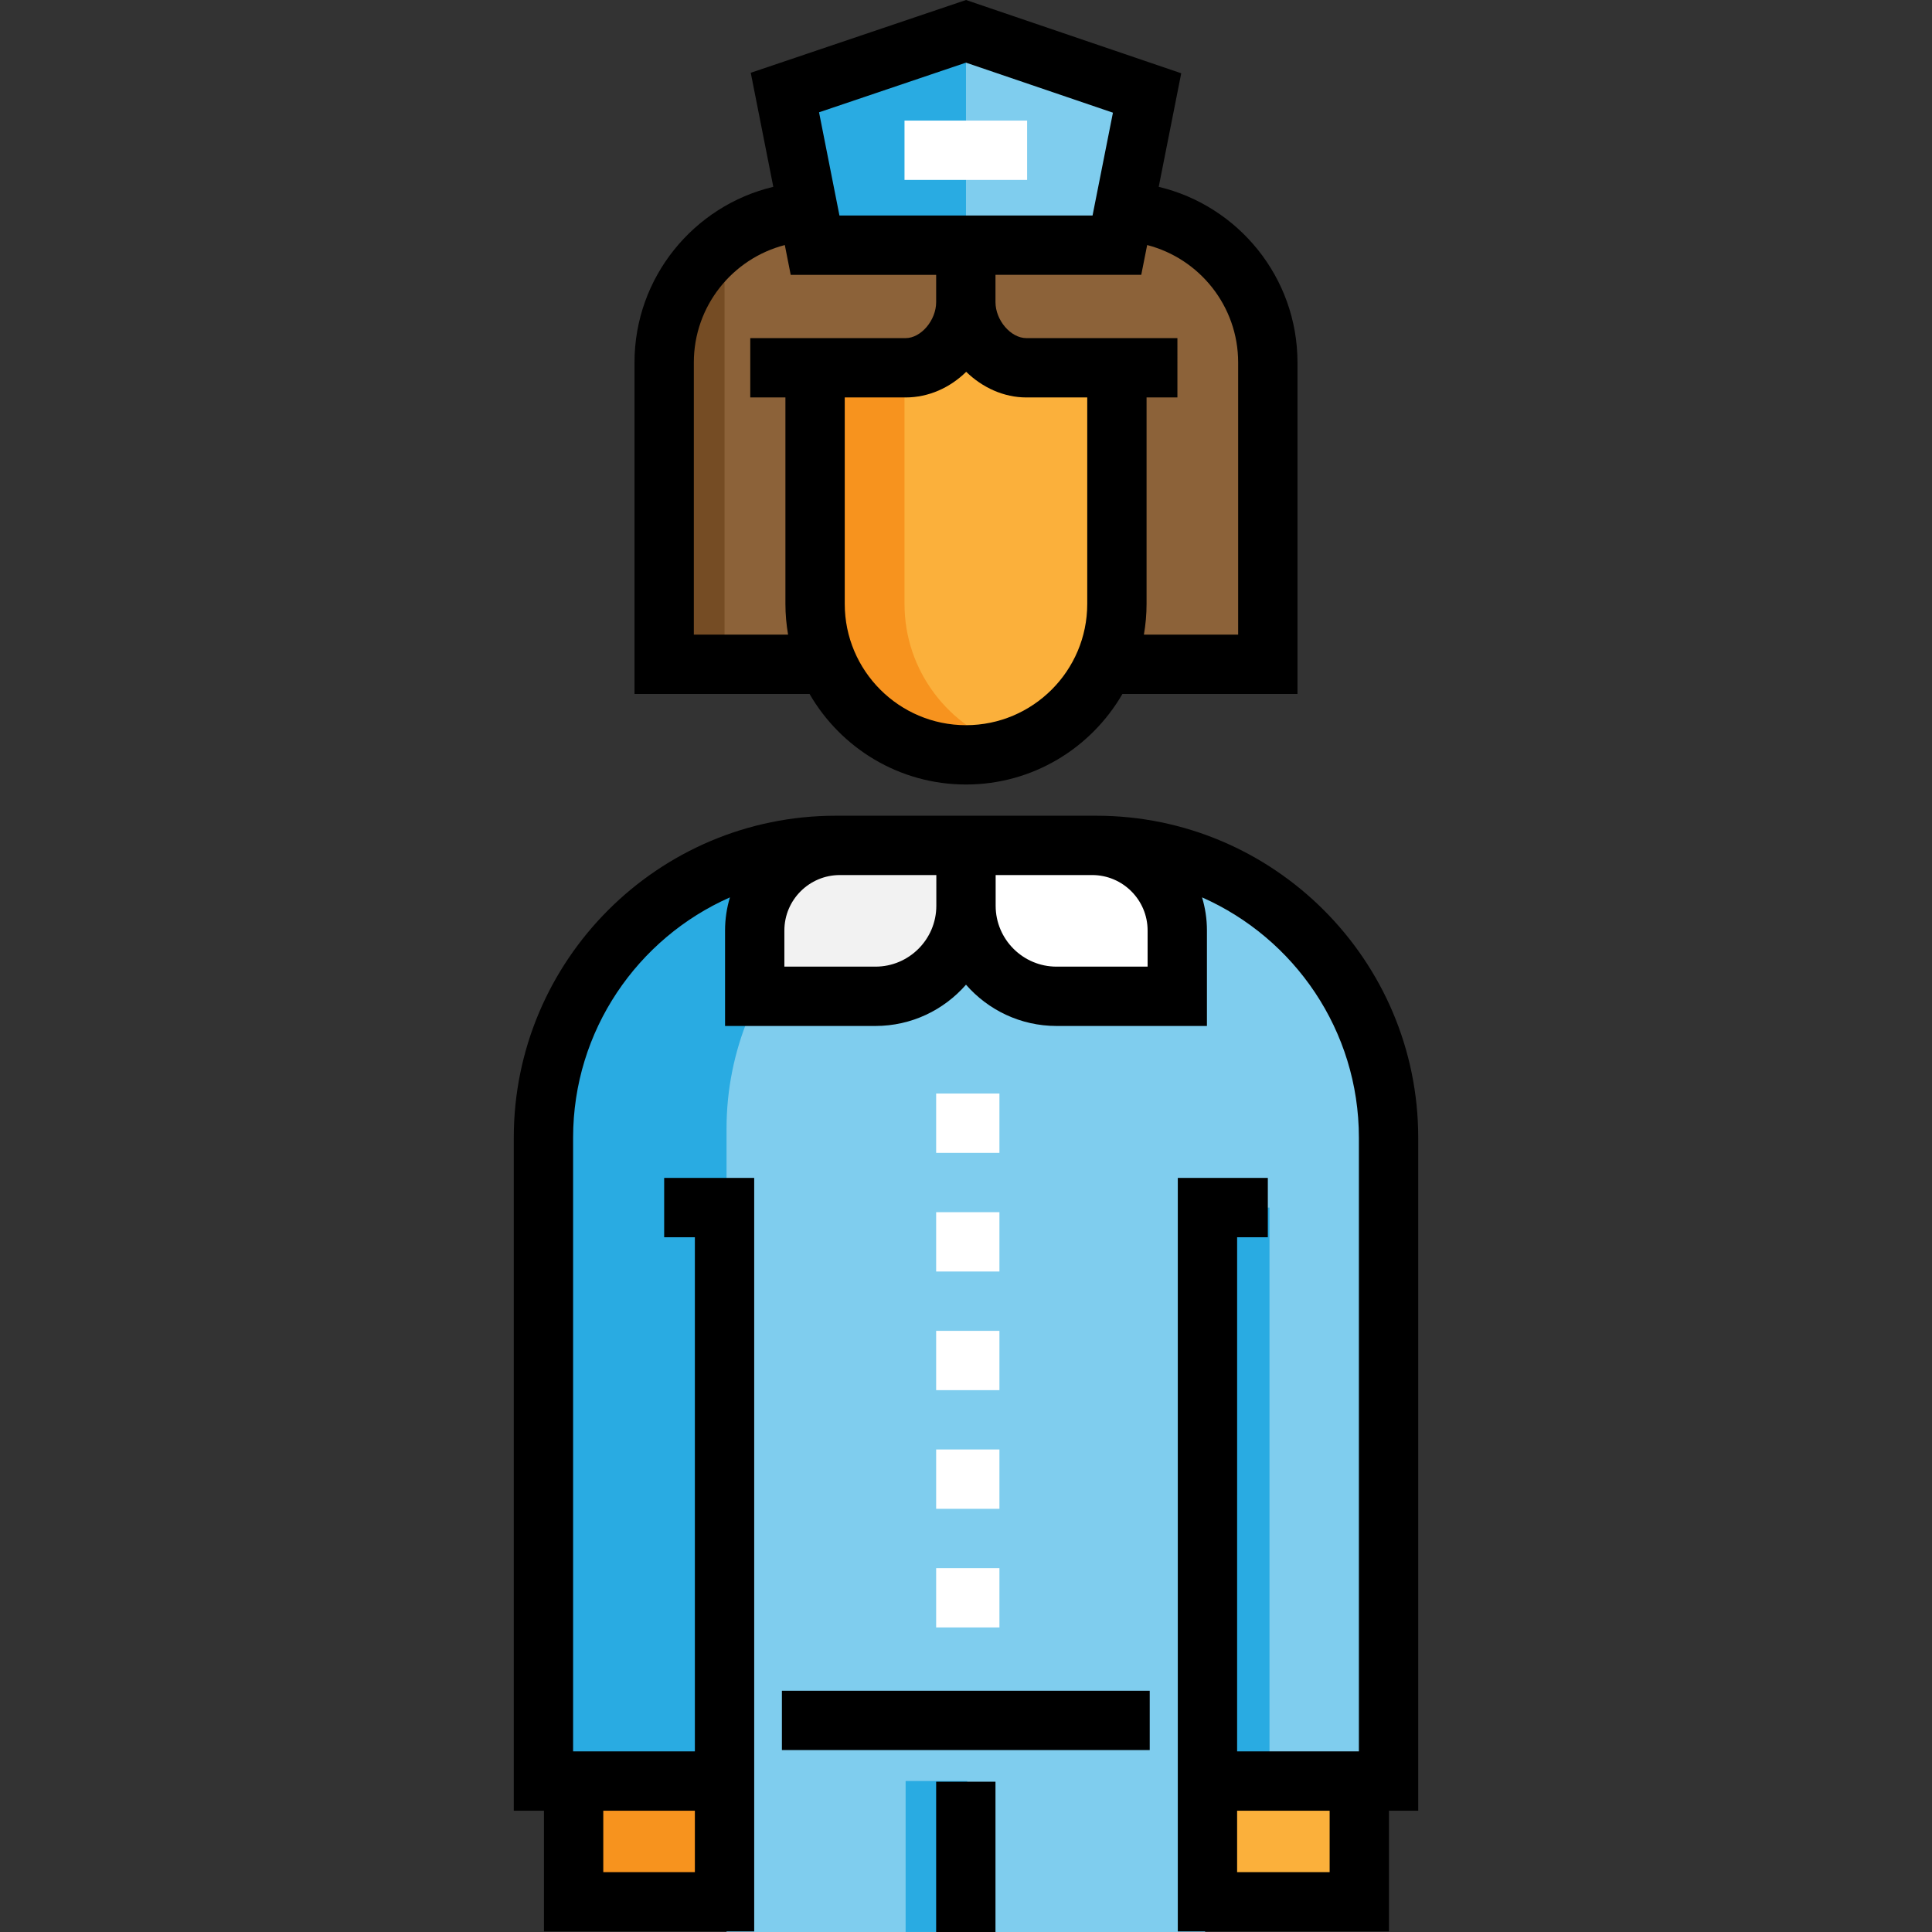
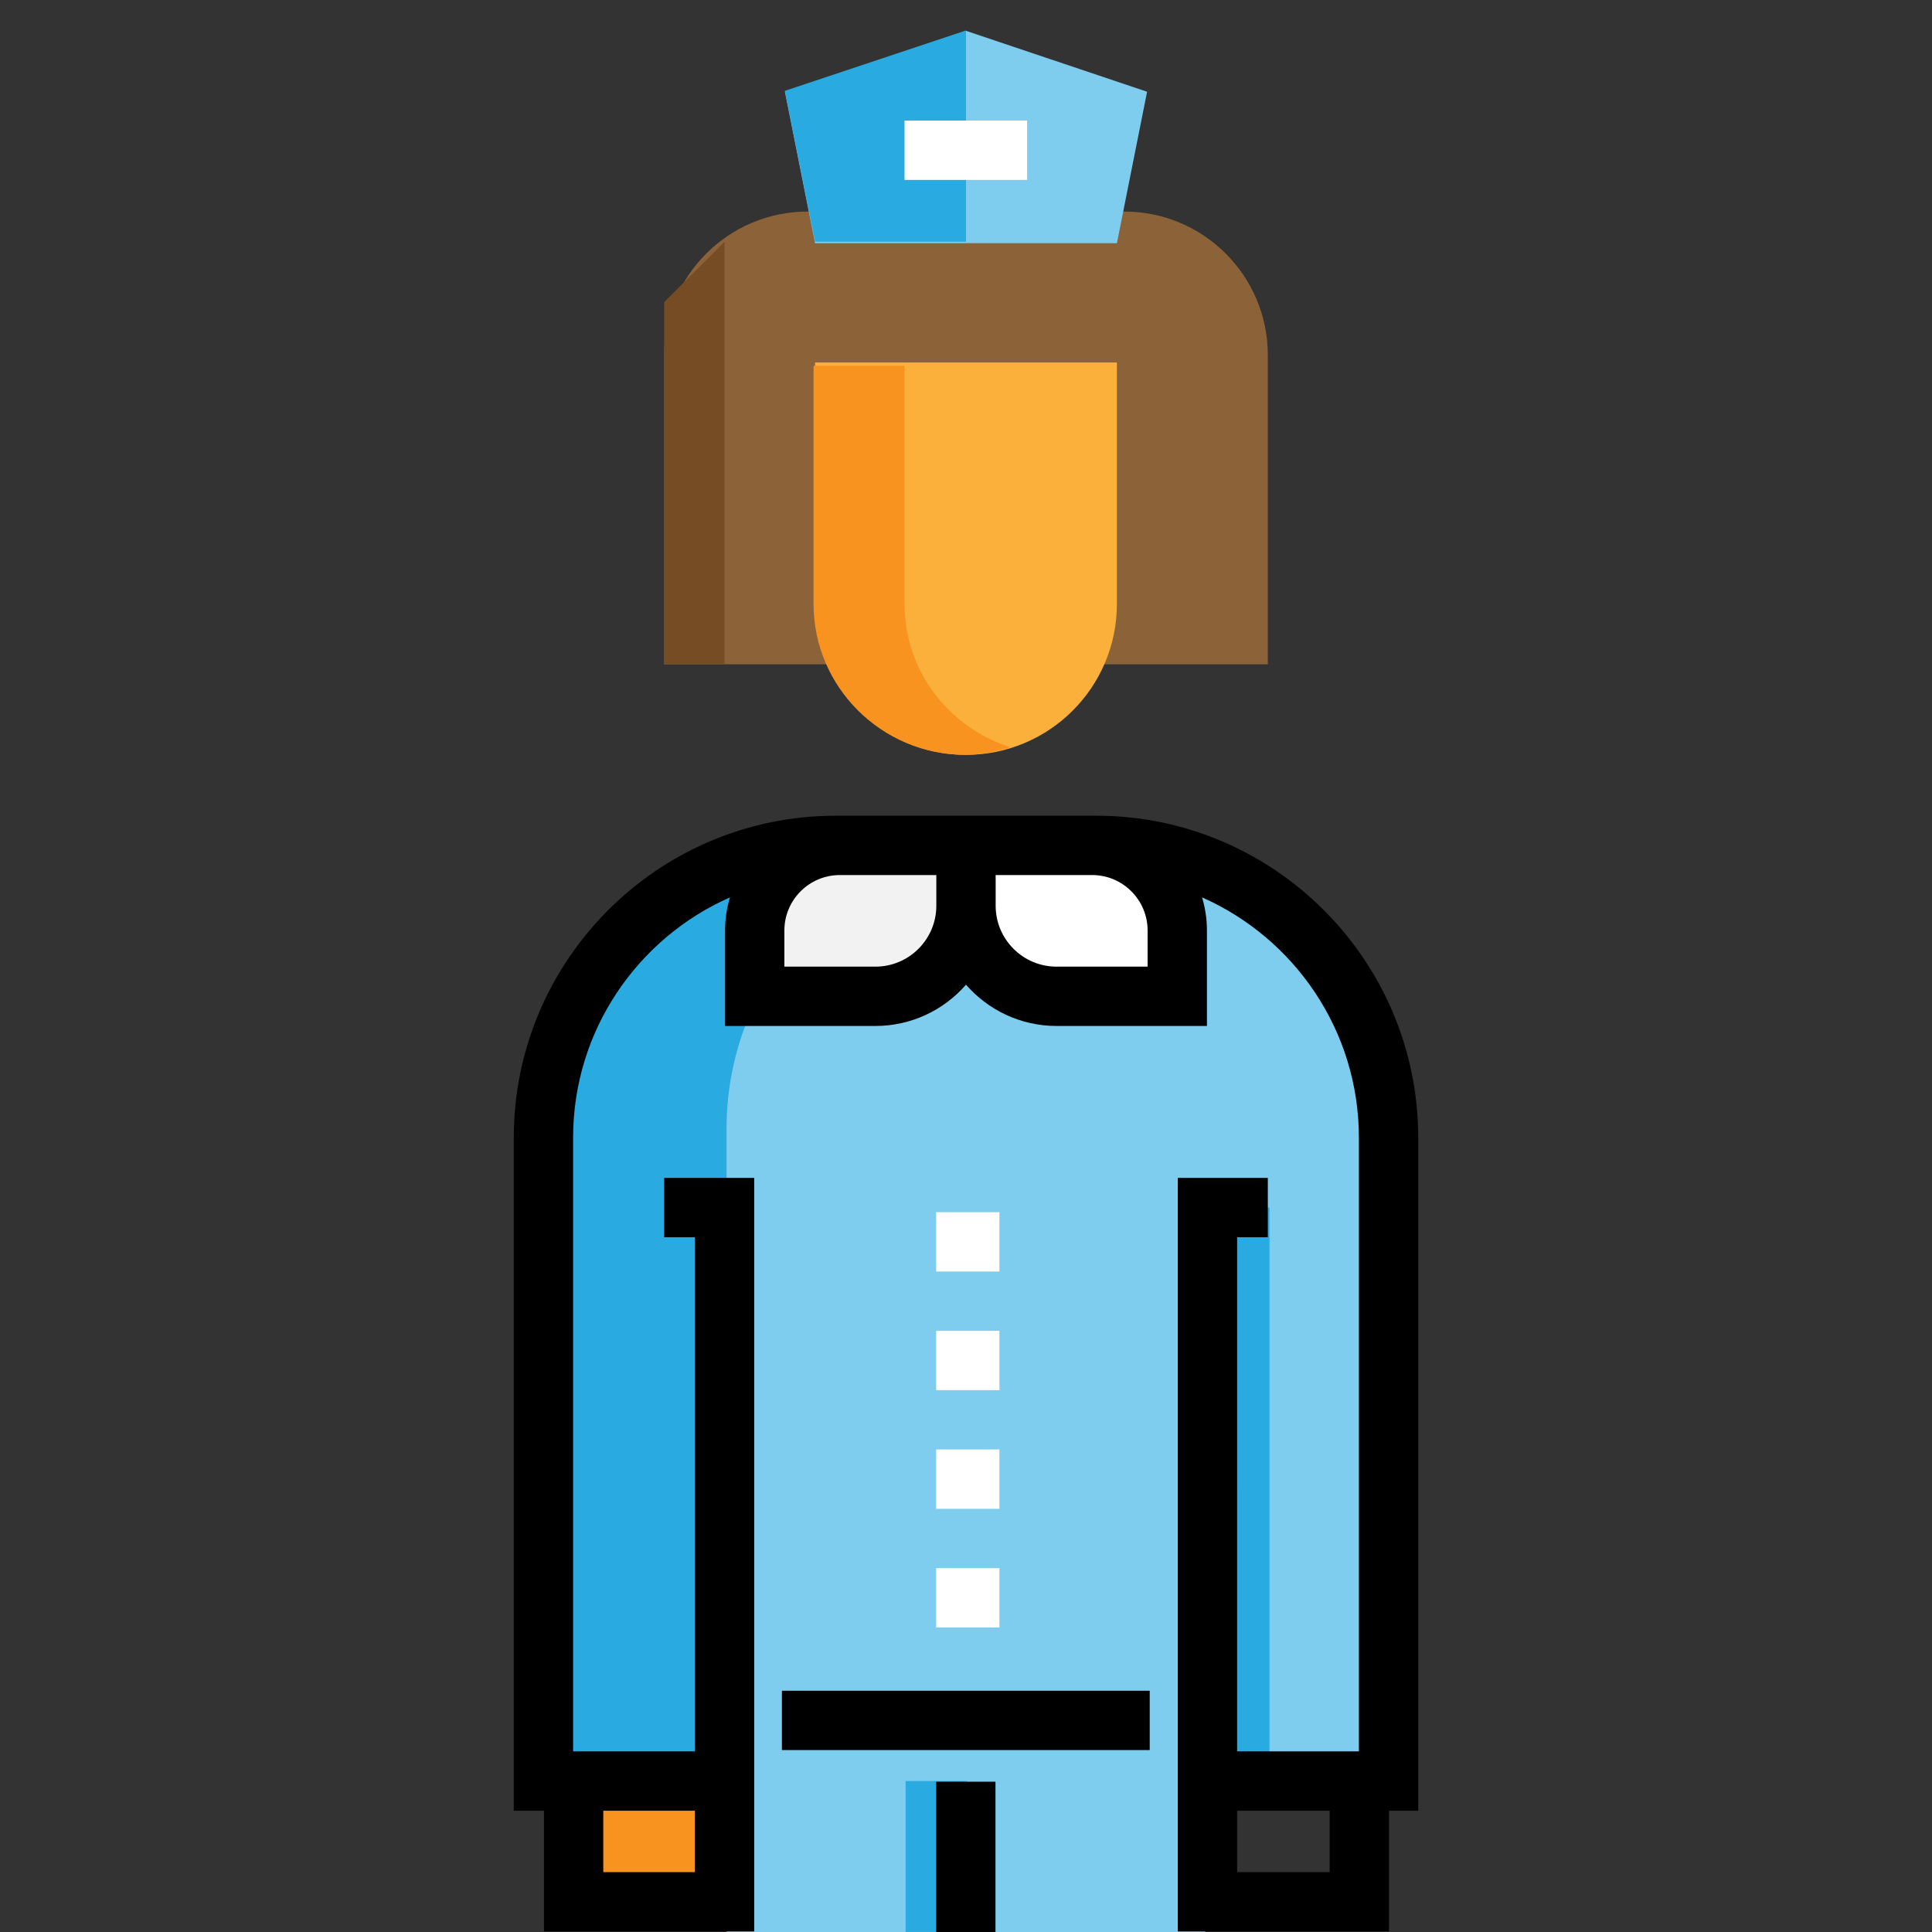
<svg xmlns="http://www.w3.org/2000/svg" version="1.1" id="Layer_1" x="0px" y="0px" viewBox="0 0 512 512" style="enable-background:new 0 0 512 512;" xml:space="preserve">
  <rect x="0" y="0" width="512" height="512" fill="#333333" stroke="none" />
  <path style="fill:#8C6239;" d="M335.985,176.046H176.011V94.109c0-21.011,17.033-38.044,38.044-38.044h83.886  c21.011,0,38.044,17.033,38.044,38.044V176.046z" />
-   <rect x="320.232" y="471.993" style="fill:#FBB03B;" width="39.997" height="31.995" />
  <rect x="152.018" y="471.993" style="fill:#F7931E;" width="39.997" height="31.995" />
  <polygon style="fill:#7FCDEE;" points="216.004,64.449 208.006,24.264 255.998,8.17 303.99,24.311 295.991,64.449 " />
  <polygon style="fill:#29ABE2;" points="255.998,64.065 216.004,64.065 208.006,24.071 255.998,8.074 " />
  <polygon style="fill:#754C24;" points="192.009,176.046 176.011,176.046 176.011,80.061 192.009,64.065 " />
  <path style="fill:#FBB03B;" d="M295.991,96.059v63.989c0,22.088-17.905,39.993-39.993,39.993l0,0  c-22.088,0-39.993-17.905-39.993-39.993V96.059" />
  <path style="fill:#F7931E;" d="M239.706,160.048V96.941h-24.107v63.107c0,22.087,18.109,39.993,40.196,39.993  c4.209,0,8.142-0.829,11.952-2.034C251.562,192.886,239.706,177.927,239.706,160.048z" />
  <path style="fill:#7FCDEE;" d="M292.926,222.717H219.07c-41.451,0-74.744,34.924-74.744,76.375v173.079h48.214V512h126.823v-39.829  h48.214V299.092C367.577,257.64,334.377,222.717,292.926,222.717z" />
  <g>
    <rect x="319.991" y="320.025" style="fill:#29ABE2;" width="16.437" height="151.979" />
    <path style="fill:#29ABE2;" d="M267.063,222.717h-47.992c-41.451,0-74.744,34.924-74.744,76.375v173.079h48.214V299.092   C192.54,257.64,225.612,222.717,267.063,222.717z" />
    <rect x="239.998" y="471.993" style="fill:#29ABE2;" width="16.322" height="39.997" />
  </g>
  <path style="fill:#F2F2F2;" d="M255.998,240.035c0,13.253-10.743,23.996-23.996,23.996h-31.994v-17.445  c0-12.453,10.096-22.548,22.548-22.548h33.442L255.998,240.035L255.998,240.035z" />
  <path style="fill:#FFFFFF;" d="M255.998,240.035c0,13.253,10.743,23.996,23.996,23.996h31.995v-17.445  c0-12.453-10.096-22.548-22.548-22.548h-33.442v15.998H255.998z" />
-   <path d="M343.846,96.059c0-22.572-15.715-41.532-36.775-46.545l5.969-30.098L256.007,0l-57.051,19.287l5.977,30.225  c-21.064,5.01-36.783,23.972-36.783,46.547v87.847h46.391c8.278,14.327,23.754,23.997,41.457,23.997  c17.702,0,33.177-9.669,41.456-23.997h46.392V96.059H343.846z M255.989,16.602l38.951,13.26l-5.403,27.25h-67.074l-5.408-27.349  L255.989,16.602z M183.872,168.185V96.059c0-14.949,10.262-27.548,24.112-31.119l1.562,7.894h38.545v7.228  c0,4.816-4.008,9.542-8.09,9.542h-41.172v15.722h9.315v54.722c0,2.774,0.251,5.49,0.706,8.137H183.872z M255.998,192.181  c-17.718,0-32.132-14.415-32.132-32.132v-54.722H240c6.117,0,11.782-2.601,16.052-6.793c4.299,4.175,9.948,6.793,15.943,6.793  h16.135v54.722C288.13,177.767,273.716,192.181,255.998,192.181z M328.124,168.185h-24.978c0.456-2.647,0.706-5.362,0.706-8.137  v-54.722h8.175V89.604h-40.031c-4.129,0-8.183-4.727-8.183-9.542v-7.228h38.632l1.566-7.895  c13.85,3.572,24.112,16.169,24.112,31.119V168.185z" />
  <rect x="239.705" y="31.957" style="fill:#FFFFFF;" width="32.492" height="15.722" />
  <path d="M290.53,216.177h-1.089H263.86h-15.722h-25.582h-1.089c-47.04,0-85.31,38.27-85.31,85.311v178.369h7.998v31.994h55.715  V312.161h-23.859v15.722h8.137v136.252h-32.27V301.488c0-28.403,17.114-52.872,41.565-63.676c-0.84,2.78-1.295,5.724-1.295,8.774  v25.306h39.855c9.565,0,18.151-4.243,23.997-10.938c5.844,6.695,14.432,10.938,23.996,10.938h39.856v-25.306  c0-3.05-0.457-5.994-1.295-8.774c24.45,10.804,41.564,35.272,41.564,63.675v162.647h-32.27V327.883h8.137v-15.722h-23.859v199.691  h55.964v-31.994h7.751v-178.37C375.84,254.448,337.57,216.177,290.53,216.177z M159.876,479.857h24.271v16.272h-24.271V479.857z   M248.137,240.035c0,8.897-7.238,16.135-16.136,16.135h-24.133v-9.584c0-8.099,6.589-14.687,14.687-14.687h25.582V240.035z   M304.128,256.17h-24.134c-8.897,0-16.135-7.238-16.135-16.135v-8.137h25.581c8.1,0,14.688,6.589,14.688,14.687V256.17z   M352.368,496.13h-24.52v-16.272h24.52V496.13z" />
  <g>
-     <rect x="248.09" y="289.797" style="fill:#FFFFFF;" width="16.77" height="15.722" />
    <rect x="248.09" y="321.241" style="fill:#FFFFFF;" width="16.77" height="15.722" />
    <rect x="248.09" y="352.685" style="fill:#FFFFFF;" width="16.77" height="15.722" />
    <rect x="248.09" y="384.128" style="fill:#FFFFFF;" width="16.77" height="15.722" />
    <rect x="248.09" y="415.572" style="fill:#FFFFFF;" width="16.77" height="15.722" />
  </g>
  <rect x="207.213" y="448.064" width="97.476" height="15.722" />
  <rect x="248.09" y="472.171" width="15.722" height="39.829" />
  <g>
</g>
  <g>
</g>
  <g>
</g>
  <g>
</g>
  <g>
</g>
  <g>
</g>
  <g>
</g>
  <g>
</g>
  <g>
</g>
  <g>
</g>
  <g>
</g>
  <g>
</g>
  <g>
</g>
  <g>
</g>
  <g>
</g>
</svg>